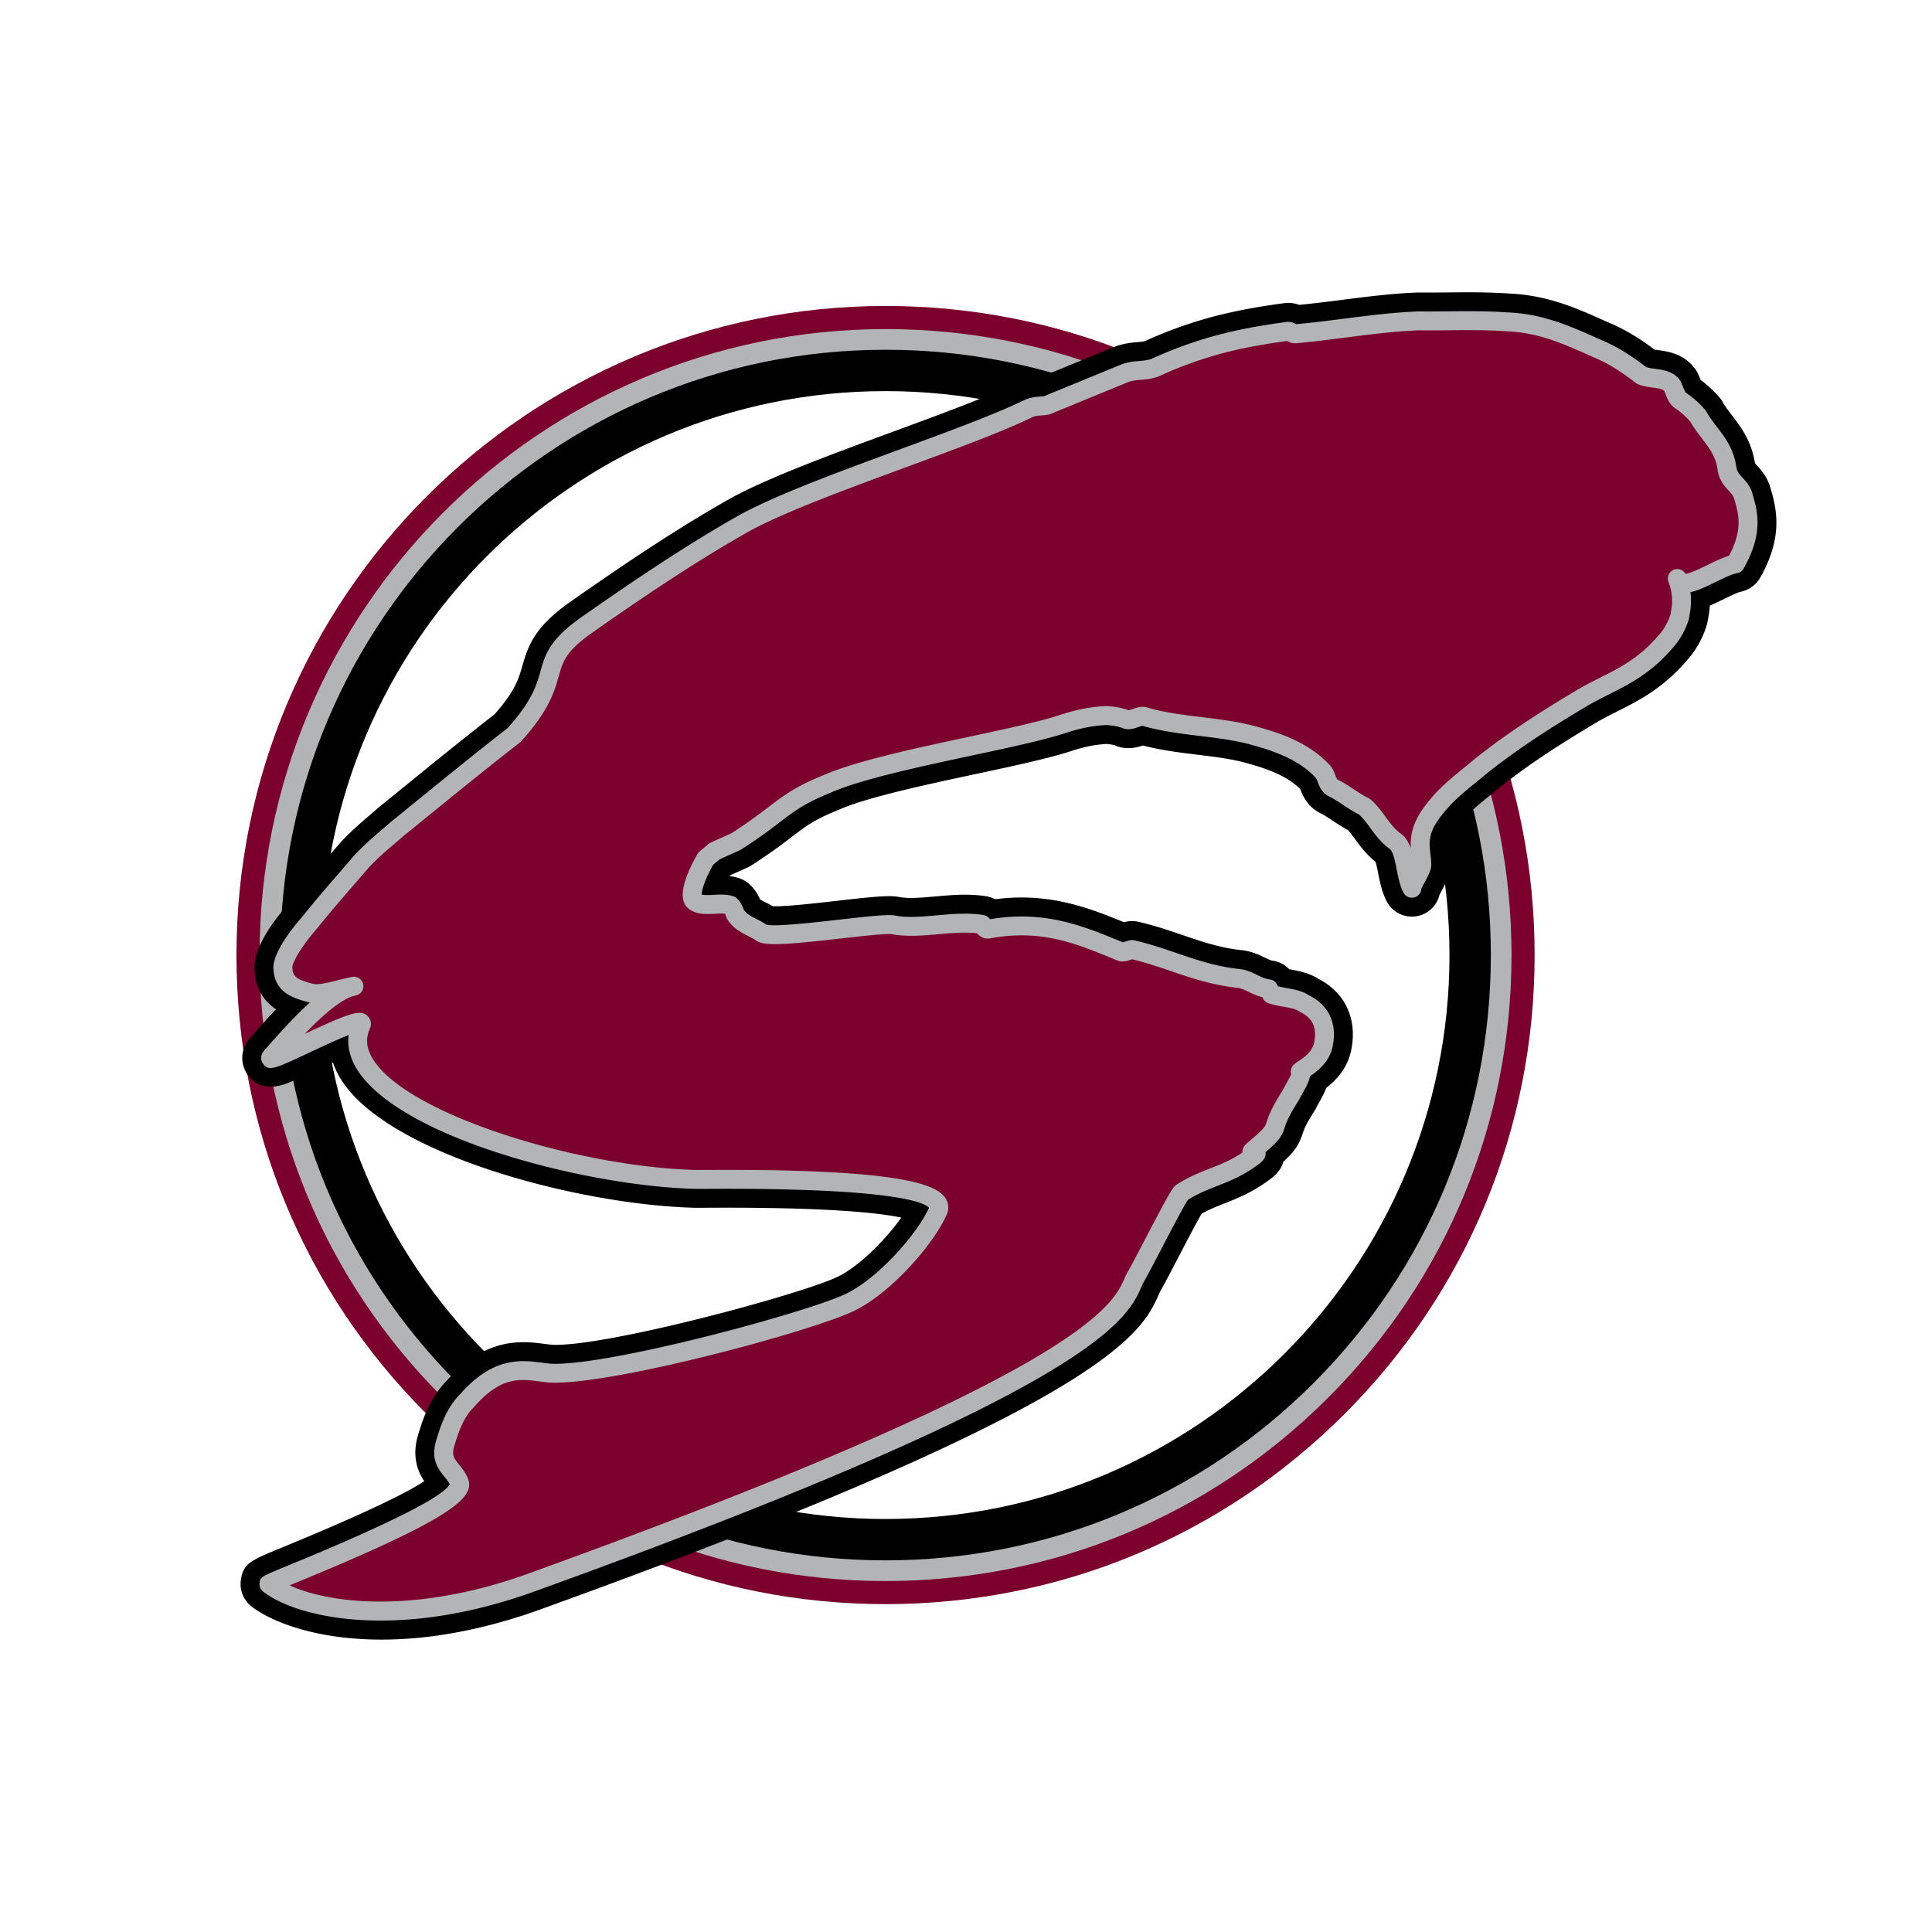
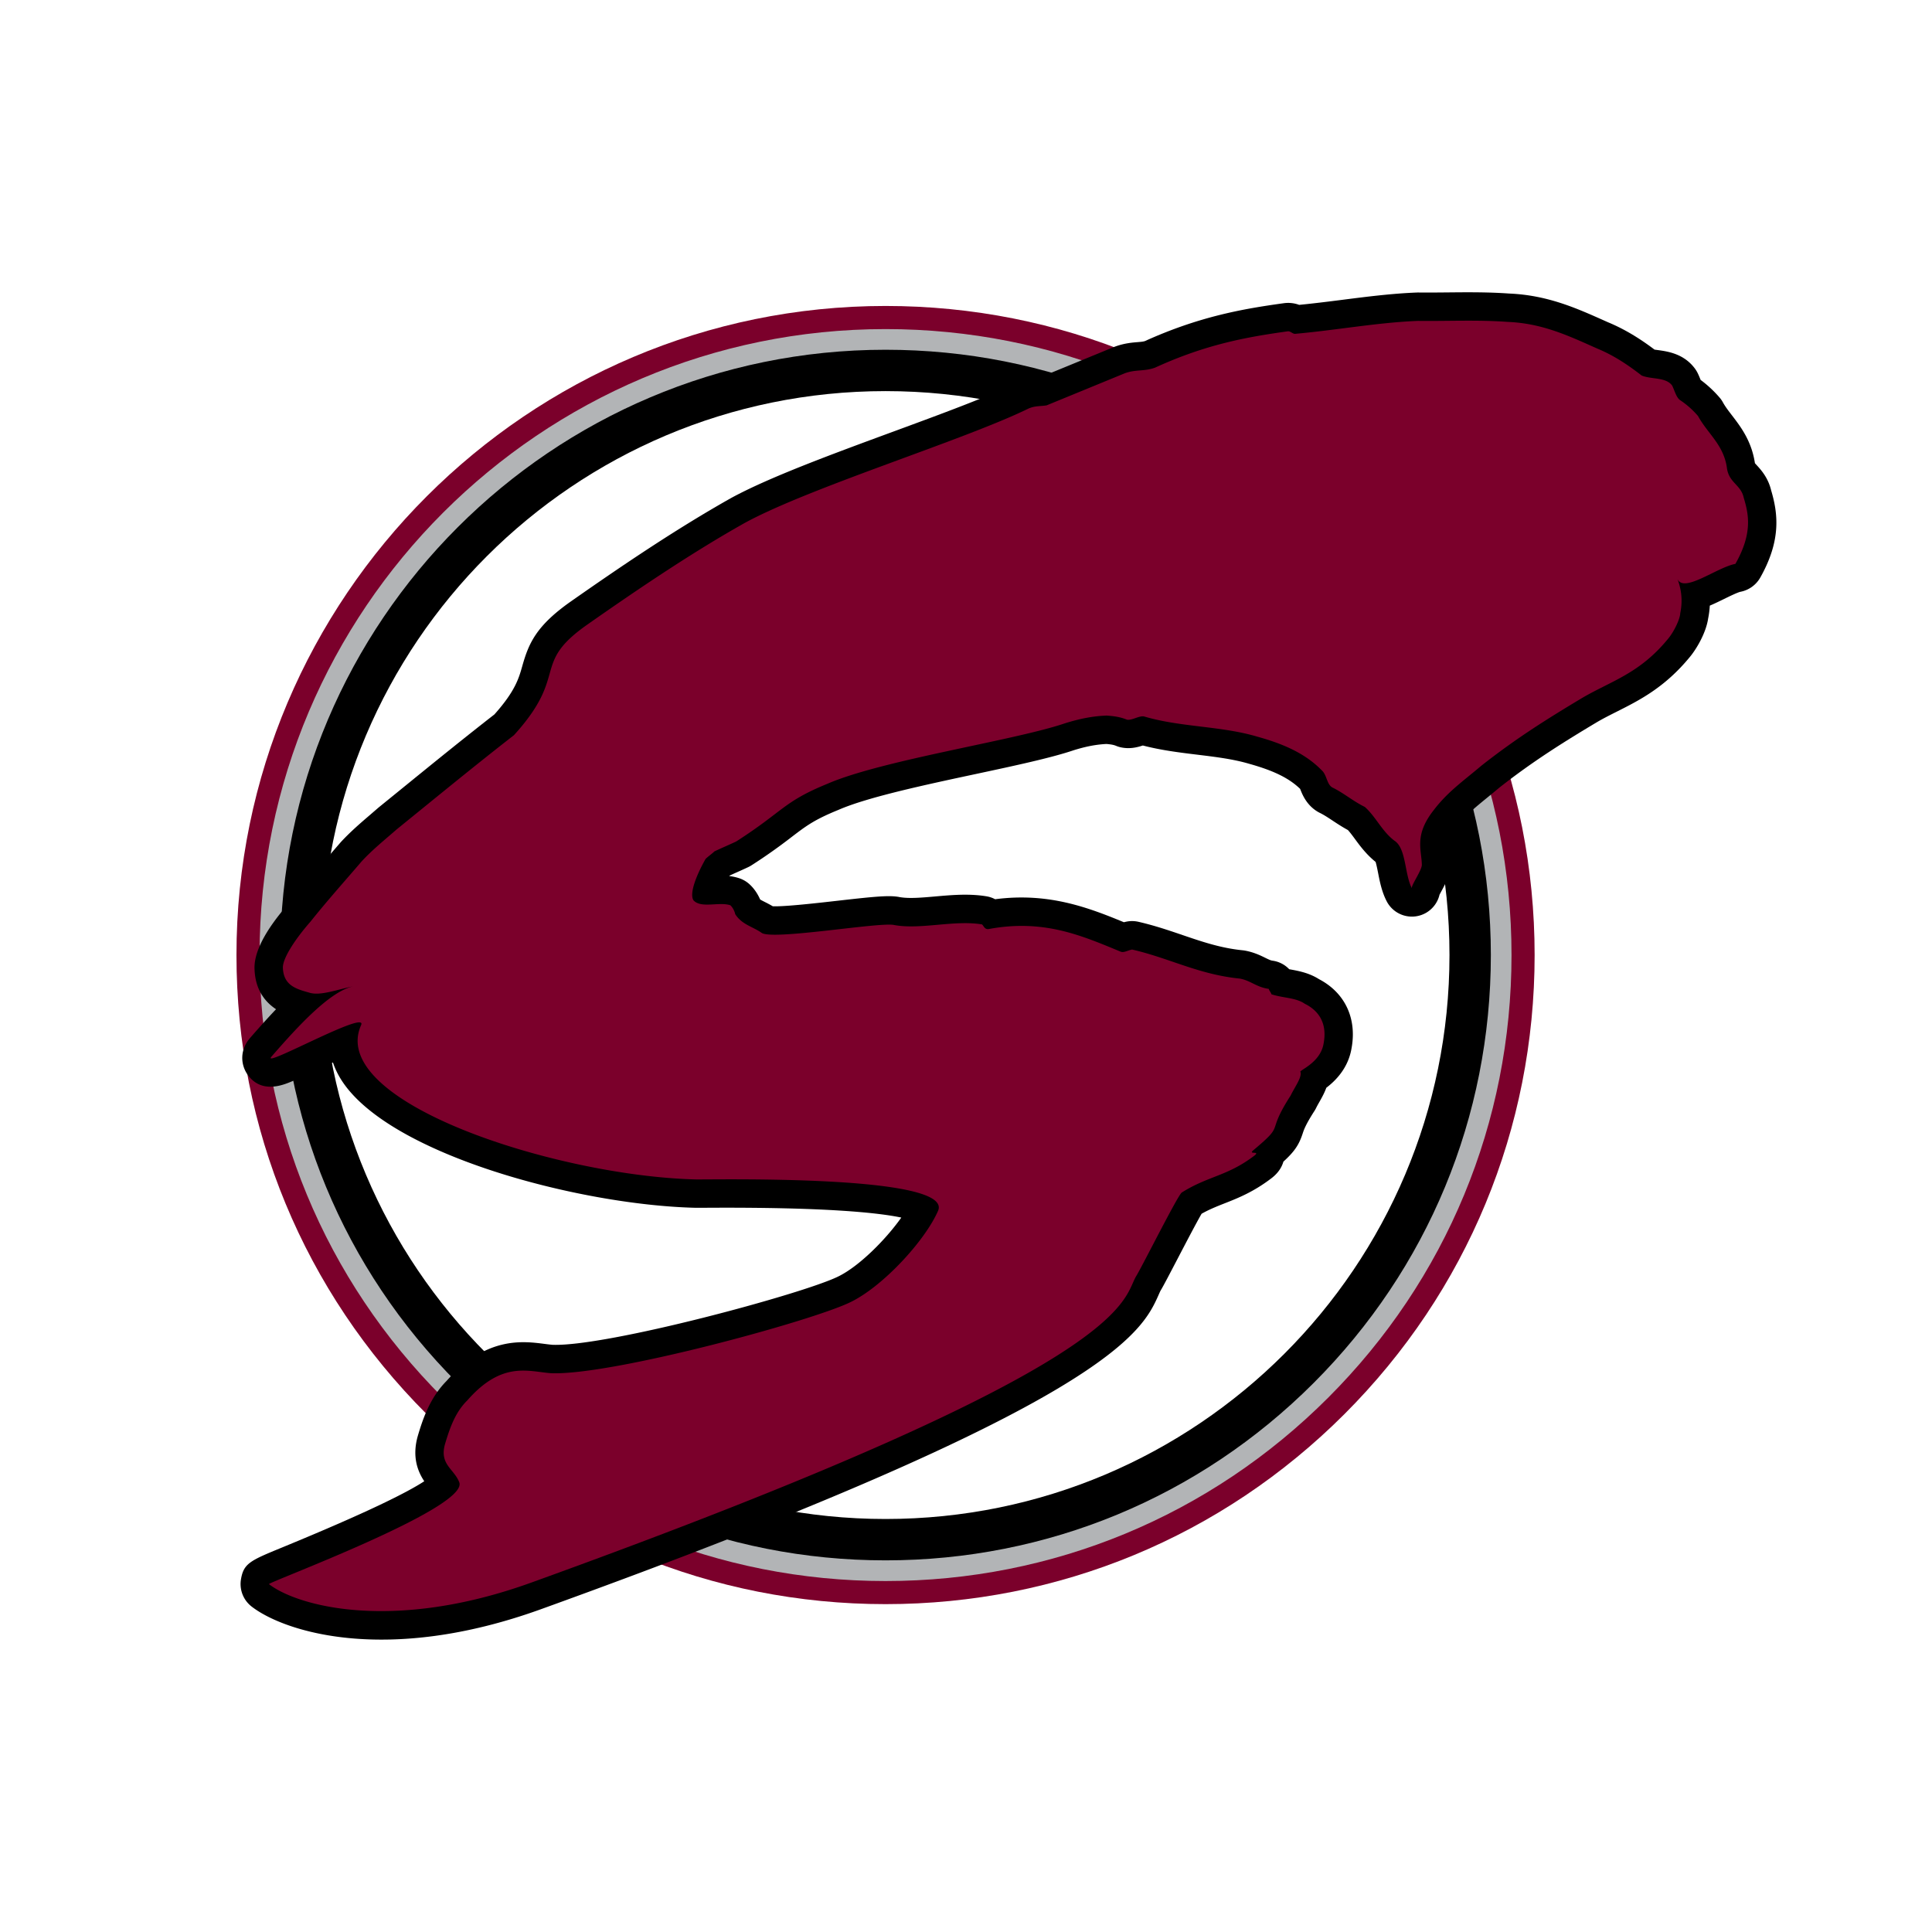
<svg xmlns="http://www.w3.org/2000/svg" width="2500" height="2500" viewBox="0 0 192.756 192.756">
  <g fill-rule="evenodd" clip-rule="evenodd">
    <path fill="#fff" d="M0 0h192.756v192.756H0V0z" />
-     <path d="M171.141 67.655a.808.808 0 0 0-.039.047c-.014.016-.027.034-.041.049.027-.031.054-.063.08-.096zM138.119 105.049c-.006.039-.016.077-.021.116l-.01.066.031-.182zM150.699 25.987l.088.005.109.006a6.322 6.322 0 0 0-.197-.011z" fill="#fff" />
    <path d="M179.857 47.927a8.532 8.532 0 0 0-1.705-3.237c-.6-2.473-1.861-4.121-2.732-5.256-.268-.349-.52-.678-.627-.875a6.124 6.124 0 0 0-.768-1.095 15.419 15.419 0 0 0-1.652-1.627c-.012-.022-.02-.044-.031-.067a6.083 6.083 0 0 0-.559-.925c-1.691-2.314-4.055-2.897-5.426-3.116-1.252-.893-2.801-1.857-4.666-2.628l.146.062-.471-.21c-2.904-1.296-6.195-2.763-10.58-2.961-2.23-.158-4.34-.14-6.379-.12-.984.01-1.916.019-2.846.008-.102-.001-.201 0-.303.004-2.672.102-5.316.44-7.873.767-1.199.154-2.348.3-3.477.421a6.342 6.342 0 0 0-2.286-.091c-4.164.576-8.697 1.357-14.348 3.859-.016 0-.029.002-.043.003-.66.055-1.766.146-3.088.624a6.37 6.37 0 0 0-.242.093l-2.895 1.188-4.094 1.681a9.022 9.022 0 0 0-2.977.812l-.059.027c-2.637 1.285-7.348 3.019-11.905 4.697-6.192 2.279-12.594 4.636-16.582 6.805-.024.014-.05.027-.074.042-5.71 3.209-11.405 7.091-16.223 10.464-4.403 3.08-5.432 5.677-6.17 8.287-.277.979-.483 1.706-1.87 3.298-2.991 2.334-5.81 4.624-8.78 7.039l-2.563 2.081a8.876 8.876 0 0 0-.184.155l-.753.651c-.994.852-2.12 1.818-3.198 2.985l-.155.174-1.503 1.741c-1.2 1.385-2.44 2.816-3.658 4.337-4.388 5.03-4.226 7.846-4.164 8.912l-.005-.102c.05 1.188.318 2.53 1.024 3.805-.209.236-.418.475-.632.721a5.48 5.48 0 0 1 .162-.18c-2.129 2.264-2.377 5.553-.605 7.998 1.102 1.52 3.667 3.762 8.477 1.706.389-.167.827-.364 1.292-.58 6.728 9.022 27.443 13.244 37.404 13.498.255.007.591.005 1.393.001 5.395-.031 9.323.073 12.179.23-.21.139-.414.262-.603.354-3.035 1.506-21.98 6.639-26.88 6.486-.153-.016-.35-.04-.558-.066-2.455-.316-7.545-.969-12.636 4.75-2.252 2.326-3.113 5.166-3.579 6.714-.449 1.537-.468 2.88-.275 4.026-2.106 1.076-5.602 2.672-11.354 5.036-3.22 1.324-5.546 2.28-6.12 5.694a6.138 6.138 0 0 0 2.293 5.869c4.031 3.123 15.308 6.798 32.009.768 24.251-8.756 41.552-16.116 51.425-21.876 8.857-5.169 10.906-8.556 12.133-11.323a3.12 3.12 0 0 1 .059-.132l.008-.016c.328-.562.83-1.522 1.689-3.171.504-.966 1.307-2.506 1.877-3.558.326-.143.67-.28 1.07-.437 1.496-.588 3.357-1.32 5.545-2.998.033-.024.066-.051.098-.076.869-.694 1.467-1.48 1.861-2.291 1.059-1.064 1.736-2.085 2.25-3.648.061-.184.162-.49.822-1.514.137-.213.26-.435.371-.663.033-.067.141-.258.213-.384.164-.289.365-.645.564-1.058 1.66-1.512 2.676-3.306 3.025-5.356.797-4.369-1.047-8.275-4.83-10.32-1.139-.698-2.281-1.032-3.184-1.224a6.12 6.12 0 0 0-2.305-.978l-.082-.04c-.592-.29-1.584-.775-2.945-1.015a6.04 6.04 0 0 0-.451-.062c-1.793-.18-3.385-.723-5.227-1.35-1.391-.474-2.965-1.011-4.742-1.422a6.116 6.116 0 0 0-1.793-.14c-3.414-1.378-7.52-2.759-12.799-2.262a6.168 6.168 0 0 0-.754-.178c-2.153-.359-4.179-.18-5.966-.021-.975.085-2.187.193-2.688.102-1.47-.285-3.101-.124-7.187.34a215.4 215.4 0 0 1-3.227.348c.393-.291.747-.561 1.071-.808 1.379-1.053 1.896-1.447 3.865-2.25l.135-.058c2.591-1.13 8.39-2.371 13.05-3.367 4.082-.873 7.615-1.628 10.057-2.446.861-.269 1.543-.41 2.207-.465.244.091.492.17.744.229a6.948 6.948 0 0 0 3.008.012c1.748.392 3.453.601 4.998.79 1.703.208 3.312.403 4.646.799l.1.028c1.49.416 2.492.826 3.18 1.313.439.916 1.268 2.221 2.855 3.146.131.076.264.146.398.212.221.107.562.333.924.573.336.222.721.474 1.15.731.074.097.148.199.215.289.434.59.982 1.33 1.73 2.076.197 1.005.469 2.376 1.182 3.734 0-.001 0-.002-.002-.003.002.001.002.002.002.003a6.133 6.133 0 0 0 11.26-.957c.527-.971 1.227-2.287 1.293-3.99.006-.125.006-.249.004-.373a15.962 15.962 0 0 0-.119-1.523l-.004-.025.012-.015c.02-.024.039-.048.057-.073.645-.84 1.449-1.496 2.559-2.402.365-.296.742-.606 1.143-.943 3.291-2.587 6.18-4.369 9.342-6.266.533-.313 1.17-.634 1.842-.973 2.391-1.205 5.363-2.703 8.279-6.237.809-.96 2.064-2.915 2.508-5.045.348-.169.781-.378.959-.441a6.125 6.125 0 0 0 3.91-2.933c2.774-4.879 2.204-8.628 1.387-11.356zm-5.599 14.365c.105-.019.205-.05.309-.075-.018.006-.124.04-.309.075z" fill="#fff" />
-     <path d="M136.479 47.158c-12.855-12.855-29.947-19.935-48.127-19.935-37.53 0-68.062 30.533-68.062 68.062 0 18.18 7.08 35.272 19.935 48.127s29.948 19.936 48.127 19.936c18.18 0 35.272-7.08 48.127-19.936s19.936-29.947 19.936-48.127-7.081-35.271-19.936-48.127z" fill="#fff" />
    <path d="M134.143 49.494c-12.232-12.231-28.494-18.968-45.792-18.968-35.708 0-64.759 29.051-64.759 64.759 0 17.297 6.736 33.56 18.967 45.792 12.232 12.231 28.494 18.968 45.792 18.968 17.297 0 33.559-6.736 45.792-18.968s18.967-28.494 18.967-45.792-6.735-33.559-18.967-45.791z" fill="#7b002b" />
    <path d="M132.512 51.125c-11.795-11.796-27.479-18.292-44.161-18.292-34.438 0-62.454 28.017-62.454 62.454 0 16.682 6.496 32.366 18.292 44.161 11.796 11.797 27.479 18.293 44.161 18.293 16.682 0 32.366-6.496 44.161-18.293 11.797-11.795 18.293-27.479 18.293-44.161s-6.495-32.367-18.292-44.162z" fill="#b2b4b6" />
    <path d="M131.053 52.583c-11.406-11.406-26.57-17.688-42.702-17.688-33.299 0-60.391 27.091-60.391 60.391 0 16.131 6.282 31.296 17.688 42.703 11.407 11.406 26.572 17.688 42.703 17.688 16.131 0 31.295-6.282 42.702-17.688 11.408-11.406 17.689-26.571 17.689-42.703 0-16.131-6.281-31.297-17.689-42.703z" />
    <path d="M88.351 151.55c31.075 0 56.264-25.19 56.264-56.264s-25.189-56.265-56.264-56.265c-31.074 0-56.265 25.191-56.265 56.265s25.191 56.264 56.265 56.264z" fill="#fff" />
    <path d="M134.855 104.536l-.008.036c-.002.016-.004.032-.008.048a.621.621 0 0 0 .016-.084zM168.588 65.56l-.029.033-.008.011c.011-.015.025-.03.037-.044z" />
    <path d="M176.682 48.837c.023.076.043.152.059.229-.291-1.372-1.043-2.187-1.49-2.674a7.974 7.974 0 0 1-.162-.179c-.332-2.216-1.416-3.632-2.289-4.77-.361-.471-.674-.878-.904-1.298a2.714 2.714 0 0 0-.354-.505 11.655 11.655 0 0 0-1.871-1.736c-.076-.19-.17-.426-.295-.683a2.992 2.992 0 0 0-.258-.427c-1.107-1.513-2.748-1.736-3.73-1.869-.094-.013-.211-.029-.316-.045-1.195-.899-2.746-1.944-4.641-2.728.023.009.043.019.066.029l-.477-.212c-2.779-1.241-5.654-2.523-9.447-2.682-2.105-.15-4.152-.132-6.131-.112-.959.009-1.951.019-2.916.008a2.21 2.21 0 0 0-.141.002c-2.525.096-5.094.425-7.578.743-1.385.177-2.803.352-4.189.489a3.163 3.163 0 0 0-1.666-.144c.041-.008.084-.014.127-.021-4.023.557-8.406 1.312-13.85 3.778-.176.056-.367.075-.723.104-.561.046-1.328.109-2.234.438-.039.013-.076.028-.113.043l-2.895 1.188-4.557 1.871a1.465 1.465 0 0 0-.066.005c-.539.042-1.355.104-2.287.546-2.812 1.37-7.39 3.055-12.237 4.839-6.08 2.238-12.367 4.553-16.144 6.607-5.62 3.158-11.229 6.982-15.981 10.309-3.532 2.471-4.253 4.244-4.886 6.481-.347 1.227-.711 2.499-2.778 4.816-3.055 2.379-5.93 4.715-8.967 7.184l-2.566 2.085a5.42 5.42 0 0 0-.085.072l-.781.675c-.925.793-1.974 1.693-2.922 2.72l-.071.081-1.518 1.757c-1.25 1.442-2.433 2.806-3.624 4.298-2.352 2.684-3.495 4.902-3.396 6.593.085 2.039 1.057 3.227 2.143 3.95-.813.854-1.662 1.8-2.561 2.833a2.79 2.79 0 0 1 .075-.082c-1.205 1.281-1.037 2.829-.337 3.796 1.402 1.934 3.576 1.004 4.504.606.67-.286 1.532-.689 2.444-1.117.431-.202.982-.461 1.553-.723.195.581.468 1.156.82 1.715 4.715 7.48 23.716 12.484 35.262 12.779.205.005.543.003 1.289-.001 11.872-.067 17.067.502 19.333.979-1.568 2.216-4.217 4.868-6.291 5.878-3.484 1.729-23.098 7.019-28.502 6.816-.24-.019-.513-.053-.804-.091-2.196-.282-5.873-.755-9.84 3.773.048-.055.098-.107.15-.158-1.808 1.769-2.517 4.121-2.94 5.526-.625 2.143.006 3.622.633 4.563-1.684 1.103-5.588 3.074-14.17 6.602-3.186 1.31-3.849 1.582-4.118 3.186a2.84 2.84 0 0 0 1.06 2.711c3.256 2.523 13.48 5.826 28.864.271 56.83-20.52 59.97-27.616 61.658-31.429.059-.133.139-.314.172-.369l-.006.008c.023-.036.045-.071.066-.107.305-.525.883-1.636 1.617-3.041.729-1.396 1.875-3.596 2.412-4.521.748-.421 1.457-.707 2.254-1.021 1.371-.539 2.926-1.149 4.744-2.544l.045-.035c.645-.516.969-1.079 1.119-1.598 1.096-1.004 1.545-1.657 1.918-2.793.123-.377.293-.893 1.182-2.271.064-.099.121-.201.172-.307.078-.163.193-.367.316-.584.232-.406.498-.883.693-1.416.922-.702 2.191-1.954 2.52-3.958.543-2.979-.67-5.531-3.25-6.878-.996-.631-2.049-.825-2.908-.979a1.426 1.426 0 0 1-.064-.011 2.82 2.82 0 0 0-1.664-.853c-.178-.024-.33-.092-.715-.281-.492-.241-1.166-.57-2.066-.729a2.992 2.992 0 0 0-.209-.028c-2.172-.218-4.014-.846-5.963-1.51-1.379-.471-2.805-.957-4.42-1.33a2.857 2.857 0 0 0-1.154-.026c-.107.02-.207.044-.303.068-3.535-1.459-7.527-2.992-12.846-2.294a2.8 2.8 0 0 0-.842-.288c-1.739-.29-3.464-.137-5.132.01-1.359.12-2.644.234-3.586.059l.12.025c-.987-.228-2.354-.102-6.327.35-1.998.227-5.233.594-6.415.546a13.59 13.59 0 0 0-.768-.413c-.154-.078-.364-.184-.495-.264-.262-.602-.644-1.151-1.1-1.554a2.838 2.838 0 0 0-.968-.56 5.031 5.031 0 0 0-1.021-.224l.082-.067c.218-.1.445-.202.686-.309.382-.171.777-.348 1.145-.522a2.75 2.75 0 0 0 .314-.174 54.184 54.184 0 0 0 4.007-2.828c1.448-1.105 2.245-1.713 4.622-2.684l.062-.026c2.896-1.263 8.625-2.489 13.68-3.569 3.852-.823 7.488-1.602 9.754-2.367 1.238-.387 2.26-.58 3.287-.632.48.042.729.09.959.186.143.06.291.107.443.142.91.21 1.699-.001 2.229-.176 1.828.476 3.658.701 5.434.917 1.844.225 3.586.437 5.186.911 2.449.682 3.975 1.438 5.072 2.498.004.008.006.017.01.023.203.522.625 1.607 1.775 2.277.061.035.121.067.184.098.414.202.824.474 1.299.788.445.294.941.619 1.5.924.221.24.457.56.705.896.51.694 1.143 1.547 2.057 2.281.086.27.182.756.25 1.102.176.895.375 1.909.867 2.845v.001a2.831 2.831 0 0 0 5.262-.678c.047-.086.1-.183.141-.261.436-.803.889-1.634.926-2.602.002-.058.002-.115.002-.172-.01-.451-.057-.854-.098-1.21-.119-1.008-.162-1.386.699-2.474.906-1.18 1.883-1.977 3.117-2.984.373-.304.758-.619 1.16-.959 3.451-2.715 6.564-4.635 9.713-6.523.65-.383 1.332-.726 2.055-1.09 2.225-1.121 4.746-2.393 7.223-5.396.646-.759 1.639-2.395 1.859-3.868.088-.436.145-.868.168-1.298.479-.202.953-.433 1.424-.664.504-.247 1.35-.661 1.648-.72a2.901 2.901 0 0 0 1.947-1.388c2.142-3.78 1.783-6.471 1.076-8.815z" />
    <path d="M150.562 29.288h.01l.082.004a2.711 2.711 0 0 0-.092-.004z" />
    <path d="M173.971 49.655c-.279-1.316-1.504-1.481-1.682-3.012-.336-2.283-1.904-3.361-2.877-5.136a8.707 8.707 0 0 0-1.832-1.615c-.367-.324-.486-.888-.75-1.426-.629-.86-2.061-.596-3.041-1-1.424-1.104-2.811-2.021-4.443-2.696-2.793-1.242-5.445-2.511-8.898-2.653-3.025-.222-5.969-.067-8.955-.102-3.986.152-8.141.921-12.23 1.287-.287.053-.51-.297-.797-.244-4.193.581-8.203 1.324-13.223 3.621-1.105.4-1.902.157-3.008.557l-7.805 3.204c-.572.106-1.186.024-1.863.345-6.475 3.153-21.702 7.82-28.241 11.376-5.187 2.915-10.396 6.421-15.709 10.141-5.703 3.988-1.791 4.938-7.34 11.047-3.96 3.08-7.635 6.105-11.699 9.399-1.129.991-2.402 2.008-3.491 3.188-1.79 2.09-3.475 3.966-5.12 6.03-1.439 1.635-2.798 3.646-2.742 4.613.073 1.746 1.339 2.098 2.604 2.45 1.123.378 2.905-.342 4.48-.634-2.31.428-5.56 3.961-8.191 6.989-1.336 1.42 9.634-4.729 8.91-3.109-3.432 7.673 19.426 15.04 33.346 15.396 1.615.041 25.817-.525 24.215 3.137-1.303 2.978-5.478 7.52-8.716 9.097-3.771 1.871-23.893 7.355-29.902 7.1-2.269-.166-4.88-1.247-8.354 2.72-1.233 1.206-1.772 2.869-2.209 4.318-.603 2.066.888 2.491 1.412 3.844.989 2.554-19.167 10.001-18.984 10.163 2.851 2.209 12.402 4.817 26.167-.153 61.112-22.065 58.836-28.216 60.403-30.656.764-1.314 4.107-7.993 4.498-8.261 2.625-1.659 4.568-1.629 7.256-3.69.637-.509-.723-.044-.086-.553 3.283-2.758 1.117-1.437 3.693-5.432.412-.858 1.111-1.771.992-2.334-.326-.135 1.982-.859 2.299-2.873.42-2.228-.719-3.385-1.883-3.952-.875-.619-2.203-.569-3.326-.947-.041-.188-.225-.35-.264-.538-1.225-.164-1.814-.837-2.898-1.027-4.105-.413-6.98-2.03-10.738-2.899-.43.08-.818.347-1.145.212-3.918-1.621-7.691-3.268-13.135-2.26-.43.079-.51-.297-.693-.458-2.777-.463-6.135.549-8.77.06-1.409-.325-12.166 1.558-13.225.777-.876-.62-1.958-.81-2.628-1.859-.08-.376-.303-.726-.486-.888-1.122-.378-2.904.342-3.677-.492-.447-.7.34-2.604 1.207-4.133.246-.241.636-.509.882-.75.676-.321 1.496-.668 2.172-.989 4.717-3.023 4.703-3.96 9.086-5.75 5.45-2.377 18.723-4.335 23.719-6.042 1.535-.48 2.824-.719 4.154-.77.756.056 1.367.138 2.021.408.469.108 1.248-.427 1.719-.318 3.652 1.083 7.641.931 11.295 2.014 2.531.705 4.816 1.649 6.545 3.48.406.511.422 1.29.932 1.586 1.162.566 2.078 1.375 3.242 1.941 1.098.969 1.705 2.421 2.947 3.364 1.201.755 1.006 3.333 1.754 4.757-.123-.234.971-1.743.994-2.334-.033-1.558-.783-2.983 1.213-5.502 1.398-1.823 2.957-2.893 4.723-4.393 3.57-2.812 6.729-4.764 10.029-6.744 2.912-1.712 5.736-2.431 8.574-5.888.598-.696 1.217-1.984 1.24-2.575.293-1.422.053-2.551-.289-3.465.576 1.539 3.93-1.119 5.791-1.463 1.733-3.059 1.335-4.94.831-6.606z" fill="#7b002b" />
    <path fill="#aaacae" d="M141.701 88.185z" />
-     <path d="M174.875 49.382a.965.965 0 0 1 .02.077c-.184-.866-.654-1.376-1.033-1.786-.346-.376-.574-.624-.635-1.137-.26-1.771-1.145-2.924-1.926-3.941-.391-.511-.762-.994-1.061-1.54a.942.942 0 0 0-.117-.169 9.617 9.617 0 0 0-1.928-1.714c-.084-.086-.188-.345-.273-.557a7.463 7.463 0 0 0-.244-.563 1.03 1.03 0 0 0-.084-.143c-.633-.865-1.646-1.002-2.461-1.112-.334-.045-.648-.091-.893-.174-1.676-1.287-3.041-2.108-4.533-2.725l-.455-.204c-2.621-1.169-5.33-2.378-8.766-2.52-2.025-.149-4.061-.13-6.027-.111-.969.009-1.971.02-2.955.008-2.488.093-5.014.417-7.459.729-1.557.199-3.166.403-4.736.547-.189-.109-.551-.304-1.014-.218-3.869.535-8.129 1.267-13.393 3.667-.426.152-.805.184-1.242.22-.504.042-1.076.089-1.748.332l-2.932 1.202-4.801 1.972c-.121.018-.252.03-.395.041-.449.034-1.008.078-1.623.369-2.879 1.403-7.5 3.104-12.393 4.906-6.017 2.215-12.238 4.505-15.895 6.494-5.524 3.105-11.086 6.896-15.8 10.197-3.255 2.276-3.671 3.746-4.152 5.448-.393 1.389-.84 2.963-3.296 5.682-3.092 2.405-5.999 4.768-9.074 7.269l-2.569 2.087-.825.712c-.93.797-1.891 1.623-2.765 2.568-.024.026-1.55 1.794-1.55 1.794-1.251 1.443-2.434 2.807-3.615 4.288-.896 1.017-3.041 3.639-2.946 5.257.102 2.416 2.023 2.95 3.294 3.304.109.036.222.062.337.085-1.367 1.232-2.861 2.848-4.508 4.743-.617.654-.241 1.253-.159 1.366.569.786 1.109.533 4.618-1.112 1.136-.532 2.803-1.313 3.918-1.749-.142 1.142.139 2.311.853 3.444 4.316 6.849 22.851 11.622 33.713 11.898.185.005.601.003 1.23-.001 18.526-.105 21.611 1.337 22.11 1.888-1.196 2.655-5.095 7.028-8.23 8.555-3.671 1.821-23.734 7.249-29.449 7.005-.272-.02-.589-.061-.924-.104-2.058-.265-4.875-.627-8.18 3.146.016-.019.033-.036.05-.053-1.461 1.43-2.058 3.41-2.452 4.721-.543 1.859.261 2.849.848 3.57.214.263.398.497.525.755-.483.885-3.733 2.999-16 8.042-2.878 1.184-2.878 1.184-2.974 1.752a.95.95 0 0 0 .354.906c3.455 2.677 13.513 4.882 27.066-.012 56.072-20.246 59.111-27.115 60.572-30.417a4.54 4.54 0 0 1 .305-.617c.305-.524.904-1.673 1.598-3.002.883-1.692 2.334-4.474 2.73-5.046 1.016-.629 1.941-.994 2.92-1.379 1.316-.518 2.678-1.052 4.285-2.285.492-.394.576-.781.533-1.08 1.385-1.2 1.629-1.6 1.902-2.437.148-.447.371-1.123 1.391-2.705.021-.033.039-.067.057-.103.107-.222.244-.464.377-.697.318-.561.621-1.098.701-1.639.682-.453 2.025-1.42 2.295-3.134.41-2.166-.445-3.964-2.344-4.917-.697-.463-1.504-.611-2.289-.75a12.968 12.968 0 0 1-.861-.182.341.341 0 0 1-.021-.038l.014.036-.006-.002a.939.939 0 0 0-.771-.667c-.498-.066-.867-.247-1.295-.456-.434-.212-.926-.453-1.564-.565a.791.791 0 0 0-.068-.009c-2.387-.24-4.328-.902-6.385-1.603-1.334-.455-2.715-.926-4.236-1.277a.96.96 0 0 0-.385-.009 3.694 3.694 0 0 0-.568.163 5.26 5.26 0 0 1-.168.054l-.17-.07c-3.764-1.56-7.658-3.165-13.088-2.24a1.522 1.522 0 0 0-.182-.193.944.944 0 0 0-.469-.223c-1.501-.25-3.105-.108-4.656.029-1.491.132-2.901.256-4.098.034-.646-.15-2.142-.003-5.647.395-2.437.277-6.497.737-7.271.497a8.532 8.532 0 0 0-.975-.554c-.544-.274-.976-.501-1.281-.933-.144-.447-.404-.882-.712-1.154a.96.96 0 0 0-.323-.187c-.638-.215-1.347-.176-1.973-.142-.387.022-.935.051-1.194-.034.008-.381.272-1.391 1.146-2.962.083-.072.179-.151.279-.23.126-.102.253-.206.374-.314.3-.14.627-.287.948-.431.373-.166.758-.338 1.106-.503a.976.976 0 0 0 .105-.059c1.817-1.165 2.961-2.038 3.88-2.739 1.472-1.124 2.444-1.866 5.053-2.931 3.091-1.348 8.919-2.594 14.061-3.693 3.833-.82 7.452-1.594 9.606-2.33 1.416-.442 2.609-.665 3.838-.715.672.051 1.168.124 1.672.333.049.02.098.036.148.047.496.115.965-.044 1.377-.186.125-.042.305-.103.393-.117 1.871.542 3.814.78 5.695 1.009 1.924.235 3.742.457 5.492.975 2.912.81 4.732 1.765 6.092 3.188.076.106.143.277.213.46.164.418.387.991.967 1.329l.061.033c.527.256 1.006.573 1.514.909.494.327 1.008.663 1.584.956.396.367.74.829 1.102 1.32.516.702 1.049 1.427 1.834 2.023a.632.632 0 0 0 .068.047c.375.236.574 1.25.734 2.066.158.806.322 1.639.686 2.331h.002a.94.94 0 0 0 1.773-.382c.059-.135.197-.394.299-.579.408-.754.68-1.284.697-1.775.002-.019.002-.039.002-.057-.008-.361-.049-.702-.086-1.032-.137-1.161-.252-2.163 1.094-3.865 1.023-1.331 2.127-2.232 3.404-3.275.385-.313.781-.637 1.191-.984 3.52-2.771 6.693-4.729 9.904-6.654.717-.422 1.459-.795 2.176-1.157 2.168-1.092 4.41-2.221 6.643-4.941.652-.762 1.418-2.247 1.453-3.137a.782.782 0 0 1-.02.153c.162-.787.193-1.54.096-2.295.754-.15 1.598-.563 2.52-1.015.785-.384 1.596-.781 2.135-.881a.943.943 0 0 0 .65-.463c1.884-3.322 1.483-5.448.913-7.34zm-2.367 6.066c-.682.204-1.43.568-2.158.925-.668.327-1.744.851-2.188.877a.942.942 0 0 0-1.698.804c.238.631.521 1.624.25 2.943a.792.792 0 0 0-.02.153c-.014.291-.48 1.375-1.014 1.999-1.992 2.426-3.959 3.418-6.045 4.468-.744.375-1.514.763-2.289 1.22-3.271 1.961-6.502 3.955-10.137 6.816-.422.358-.812.676-1.188.983-1.314 1.071-2.555 2.083-3.701 3.577-1.463 1.848-1.629 3.261-1.561 4.425-.232-.644-.57-1.207-1.148-1.57l.068.047c-.566-.43-.998-1.016-1.455-1.637-.424-.577-.861-1.173-1.439-1.683a.915.915 0 0 0-.211-.141c-.525-.256-1.004-.573-1.514-.909-.512-.339-1.043-.688-1.645-.989-.049-.063-.125-.259-.178-.393-.111-.289-.252-.649-.512-.976a.593.593 0 0 0-.053-.061c-2.031-2.151-4.668-3.099-6.979-3.741-1.887-.56-3.869-.801-5.785-1.034-1.924-.235-3.742-.457-5.494-.976l-.055-.015c-.498-.115-.965.045-1.379.186a3.605 3.605 0 0 1-.377.115c-.682-.254-1.33-.353-2.129-.412a1.226 1.226 0 0 0-.105-.002c-1.42.055-2.775.305-4.398.812-2.072.708-5.639 1.47-9.415 2.277-5.229 1.118-11.155 2.385-14.4 3.801-2.82 1.151-3.929 1.998-5.465 3.17-.928.708-1.981 1.512-3.702 2.617a51.98 51.98 0 0 1-1.013.46c-.372.167-.757.339-1.105.503a.922.922 0 0 0-.255.178 5.587 5.587 0 0 1-.371.312c-.175.14-.355.284-.512.438a.933.933 0 0 0-.161.209c-1.385 2.445-1.782 4.163-1.18 5.106.03.047.064.092.103.134.754.813 1.891.75 2.804.7.371-.021.749-.04 1.038-.002.037.067.074.15.092.236a.946.946 0 0 0 .127.312c.586.918 1.413 1.335 2.077 1.67.292.147.567.286.802.452.769.567 2.701.454 8.508-.205 2.03-.23 4.557-.518 5.054-.421 1.487.277 3.092.135 4.646-.002 1.306-.116 2.651-.232 3.836-.092.371.43.828.599 1.361.5 5.031-.932 8.566.532 12.307 2.082l.295.122c.545.226 1.051.05 1.385-.067l.127-.042c1.346.325 2.611.752 3.834 1.169 2.051.699 4.17 1.42 6.744 1.687.371.066.688.222 1.055.4.389.19.822.398 1.373.533v.003-.003l.002.001a.944.944 0 0 0 .584.594c.498.167.996.256 1.48.343.635.113 1.236.22 1.604.48a.984.984 0 0 0 .133.078c1.184.577 1.631 1.535 1.367 2.929-.16 1.014-1.051 1.6-1.584 1.95-.363.239-.816.538-.758 1.155.004.041.02.08.029.12-.051.203-.297.638-.465.935-.139.242-.277.493-.406.75-1.127 1.756-1.395 2.564-1.57 3.099-.166.506-.217.659-1.91 2.082-.426.341-.529.692-.512.978-1.125.758-2.137 1.159-3.197 1.575-1.045.411-2.125.835-3.359 1.615-.367.251-.602.569-3.273 5.693-.654 1.255-1.273 2.44-1.535 2.892-.156.241-.285.53-.42.837-1.143 2.58-4.174 9.434-59.487 29.405-11.104 4.01-19.757 3.023-23.789 1.163l.701-.288c15.393-6.328 17.837-8.446 17.104-10.338-.229-.591-.576-1.019-.882-1.396-.51-.628-.766-.942-.503-1.843.446-1.481.934-2.902 1.962-3.908l.05-.053c2.642-3.016 4.524-2.773 6.519-2.517.346.044.703.09 1.056.116 6.187.264 26.282-5.157 30.391-7.195 3.56-1.734 7.85-6.566 9.161-9.564a1.687 1.687 0 0 0-.133-1.653c-.898-1.365-4.409-2.917-23.752-2.807-.59.003-1.016.006-1.171.002-11.538-.294-28.647-5.437-32.165-11.019-.672-1.066-.785-2.063-.344-3.048.248-.555.059-1.025-.201-1.28-.721-.708-1.791-.328-6.277 1.769 1.71-1.779 3.703-3.573 5.07-3.826a.943.943 0 1 0-.344-1.857c-.484.09-.976.215-1.452.336-.946.24-2.019.513-2.555.332-1.434-.4-1.922-.622-1.963-1.595-.026-.442.832-2.047 2.507-3.95 1.187-1.487 2.356-2.835 3.595-4.264l1.534-1.776c.775-.838 1.694-1.626 2.583-2.389l.813-.703 2.543-2.064c3.091-2.513 6.011-4.887 9.113-7.298.043-.034.083-.071.12-.111 2.799-3.081 3.334-4.973 3.764-6.493.43-1.52.714-2.524 3.418-4.415 4.675-3.274 10.189-7.033 15.63-10.092 3.524-1.917 9.681-4.183 15.634-6.375 4.938-1.818 9.602-3.535 12.559-4.975.291-.138.596-.161.949-.188.215-.016.436-.033.672-.077a.906.906 0 0 0 .186-.055l4.912-2.016 2.893-1.188c.398-.143.779-.175 1.223-.211.506-.042 1.078-.089 1.748-.332a.772.772 0 0 0 .072-.029c4.988-2.283 8.904-2.978 12.791-3.52.191.11.551.297 1.008.213a1.327 1.327 0 0 1-.088.012c1.648-.147 3.32-.362 4.939-.569 2.402-.308 4.887-.625 7.244-.715.957.012 1.971.002 2.949-.007 1.928-.019 3.922-.038 5.898.107 3.105.129 5.535 1.213 8.105 2.359l.48.215c1.391.575 2.654 1.344 4.248 2.58a.952.952 0 0 0 .219.126c.477.197.994.268 1.449.329.471.064.953.132 1.146.313.049.108.096.217.145.336.17.427.365.911.785 1.283.033.029.068.055.105.08.6.396 1.078.819 1.592 1.396.354.622.758 1.155 1.152 1.667.732.957 1.367 1.782 1.551 3.039.127 1.095.699 1.717 1.119 2.171.326.355.5.556.574.899.006.026.012.052.02.077.472 1.551.746 3.049-.557 5.52z" fill="#b2b4b6" />
  </g>
</svg>